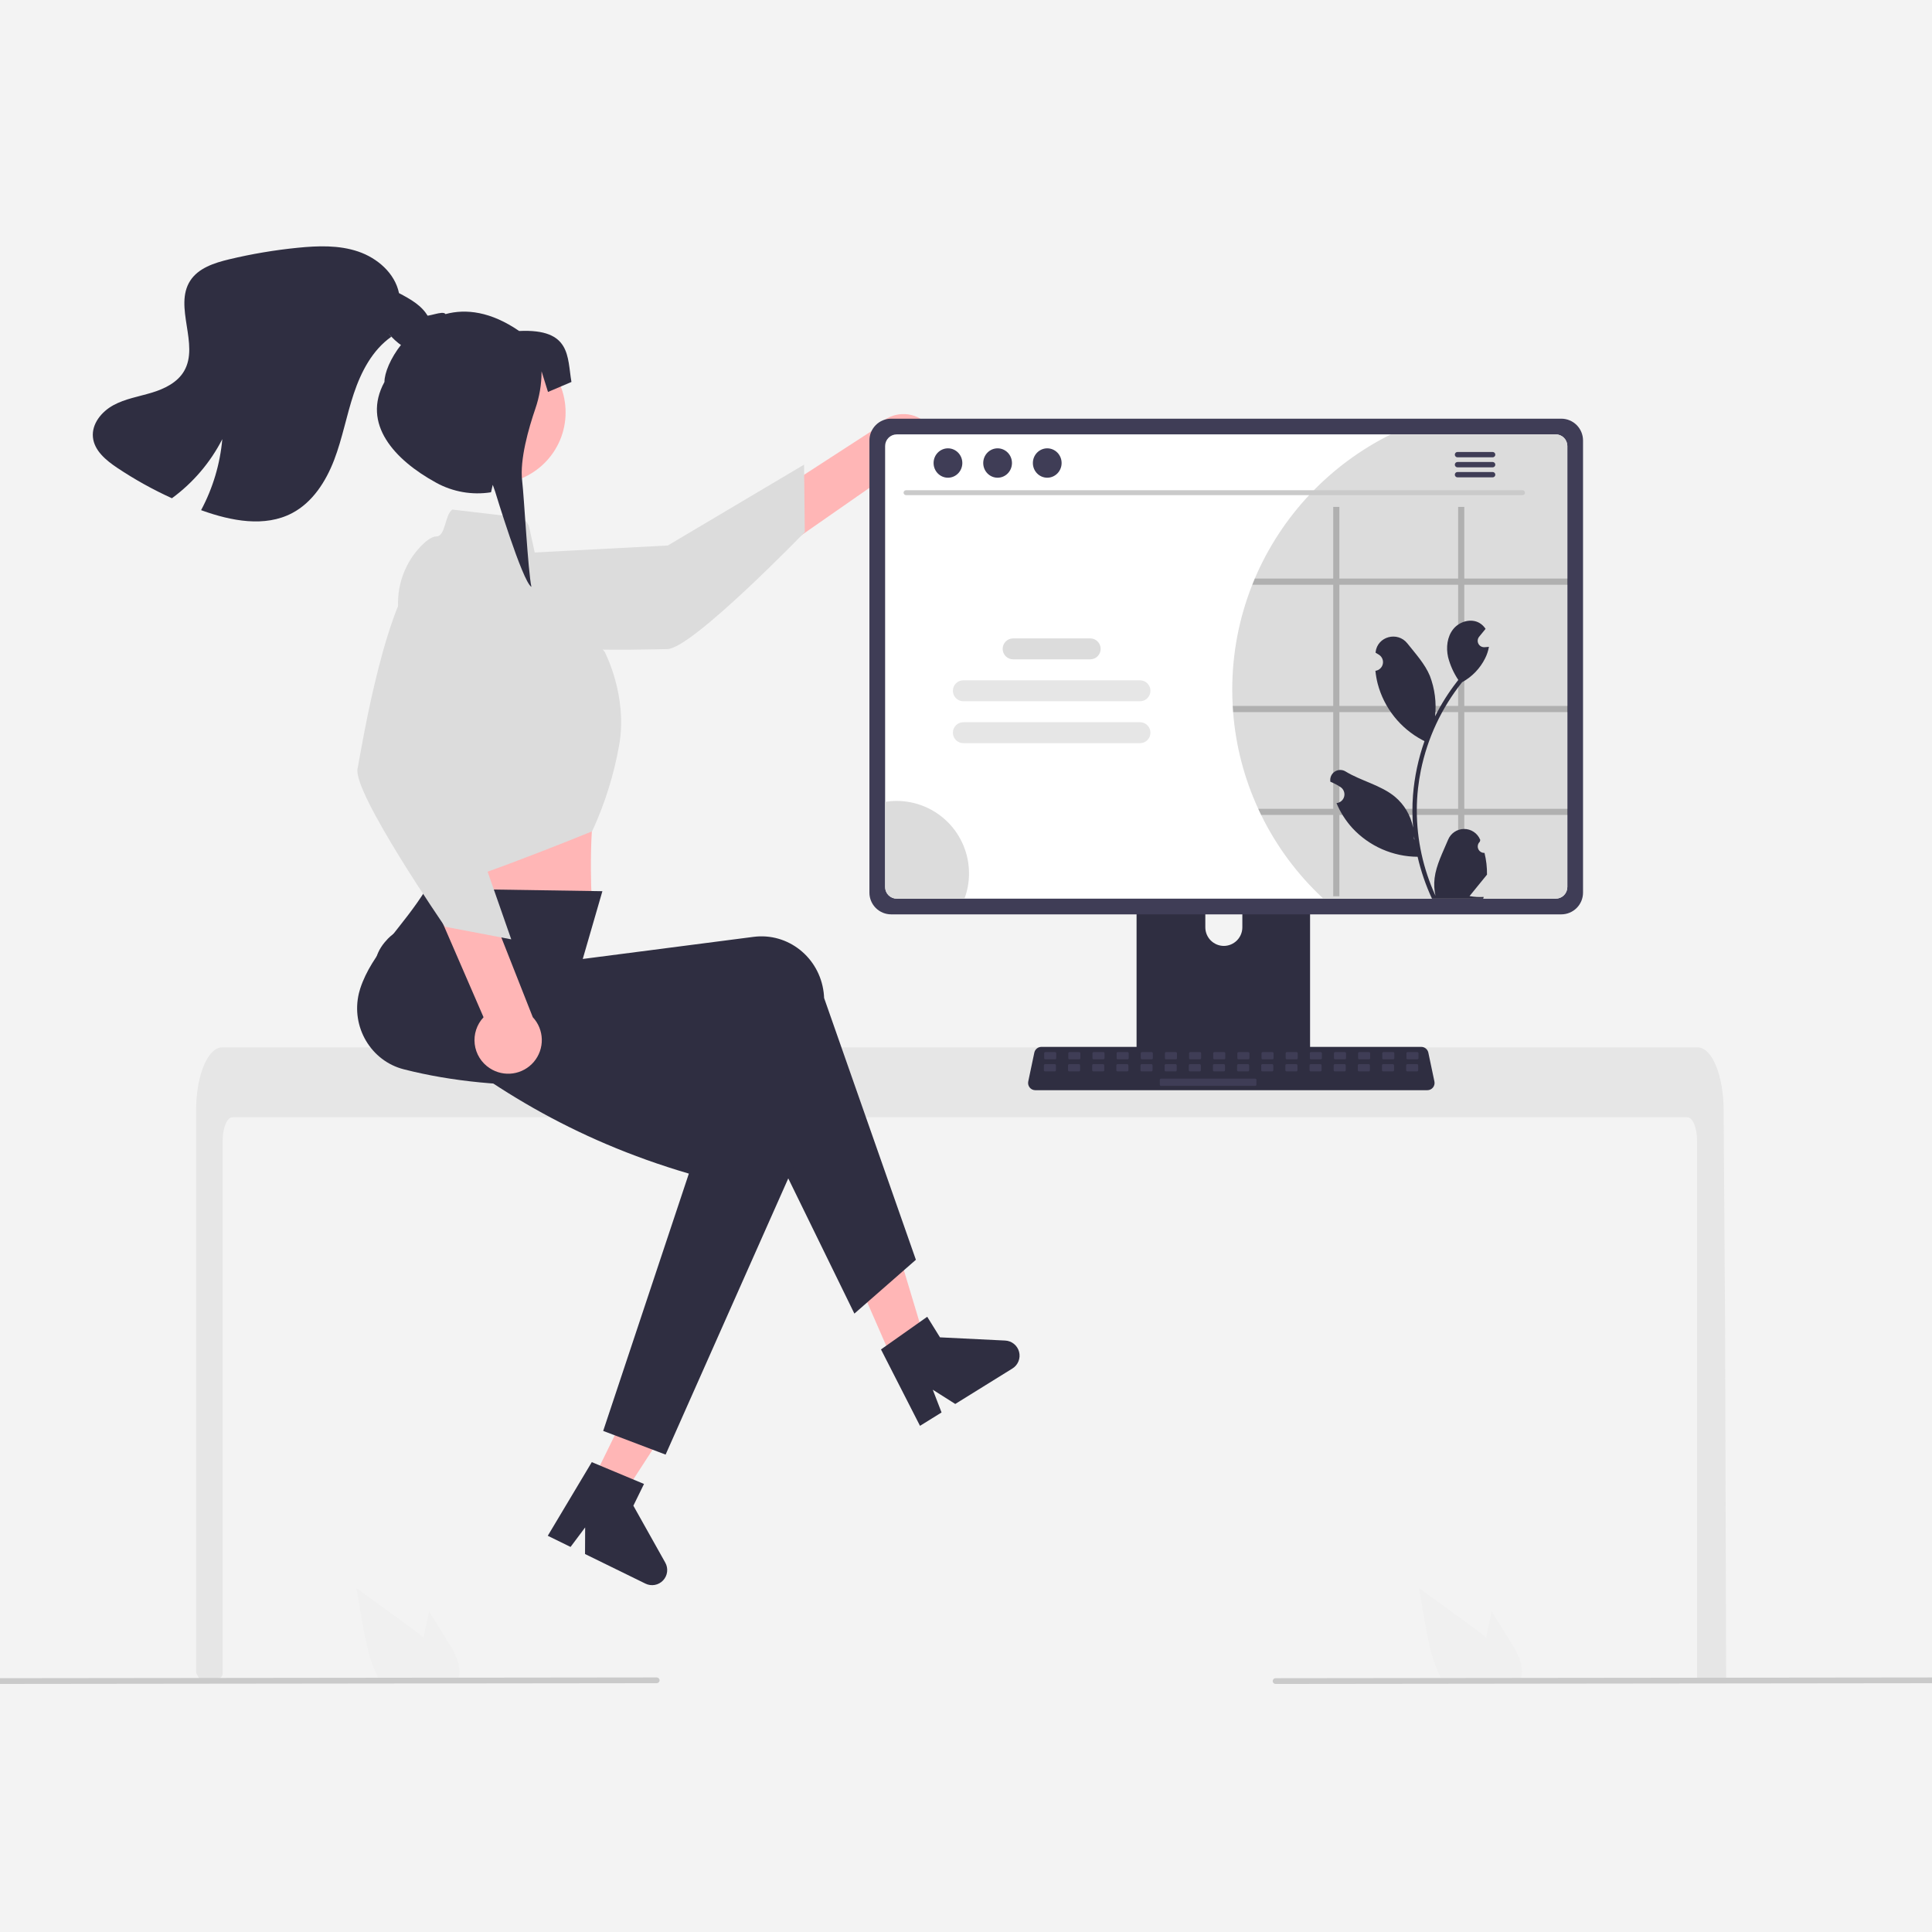
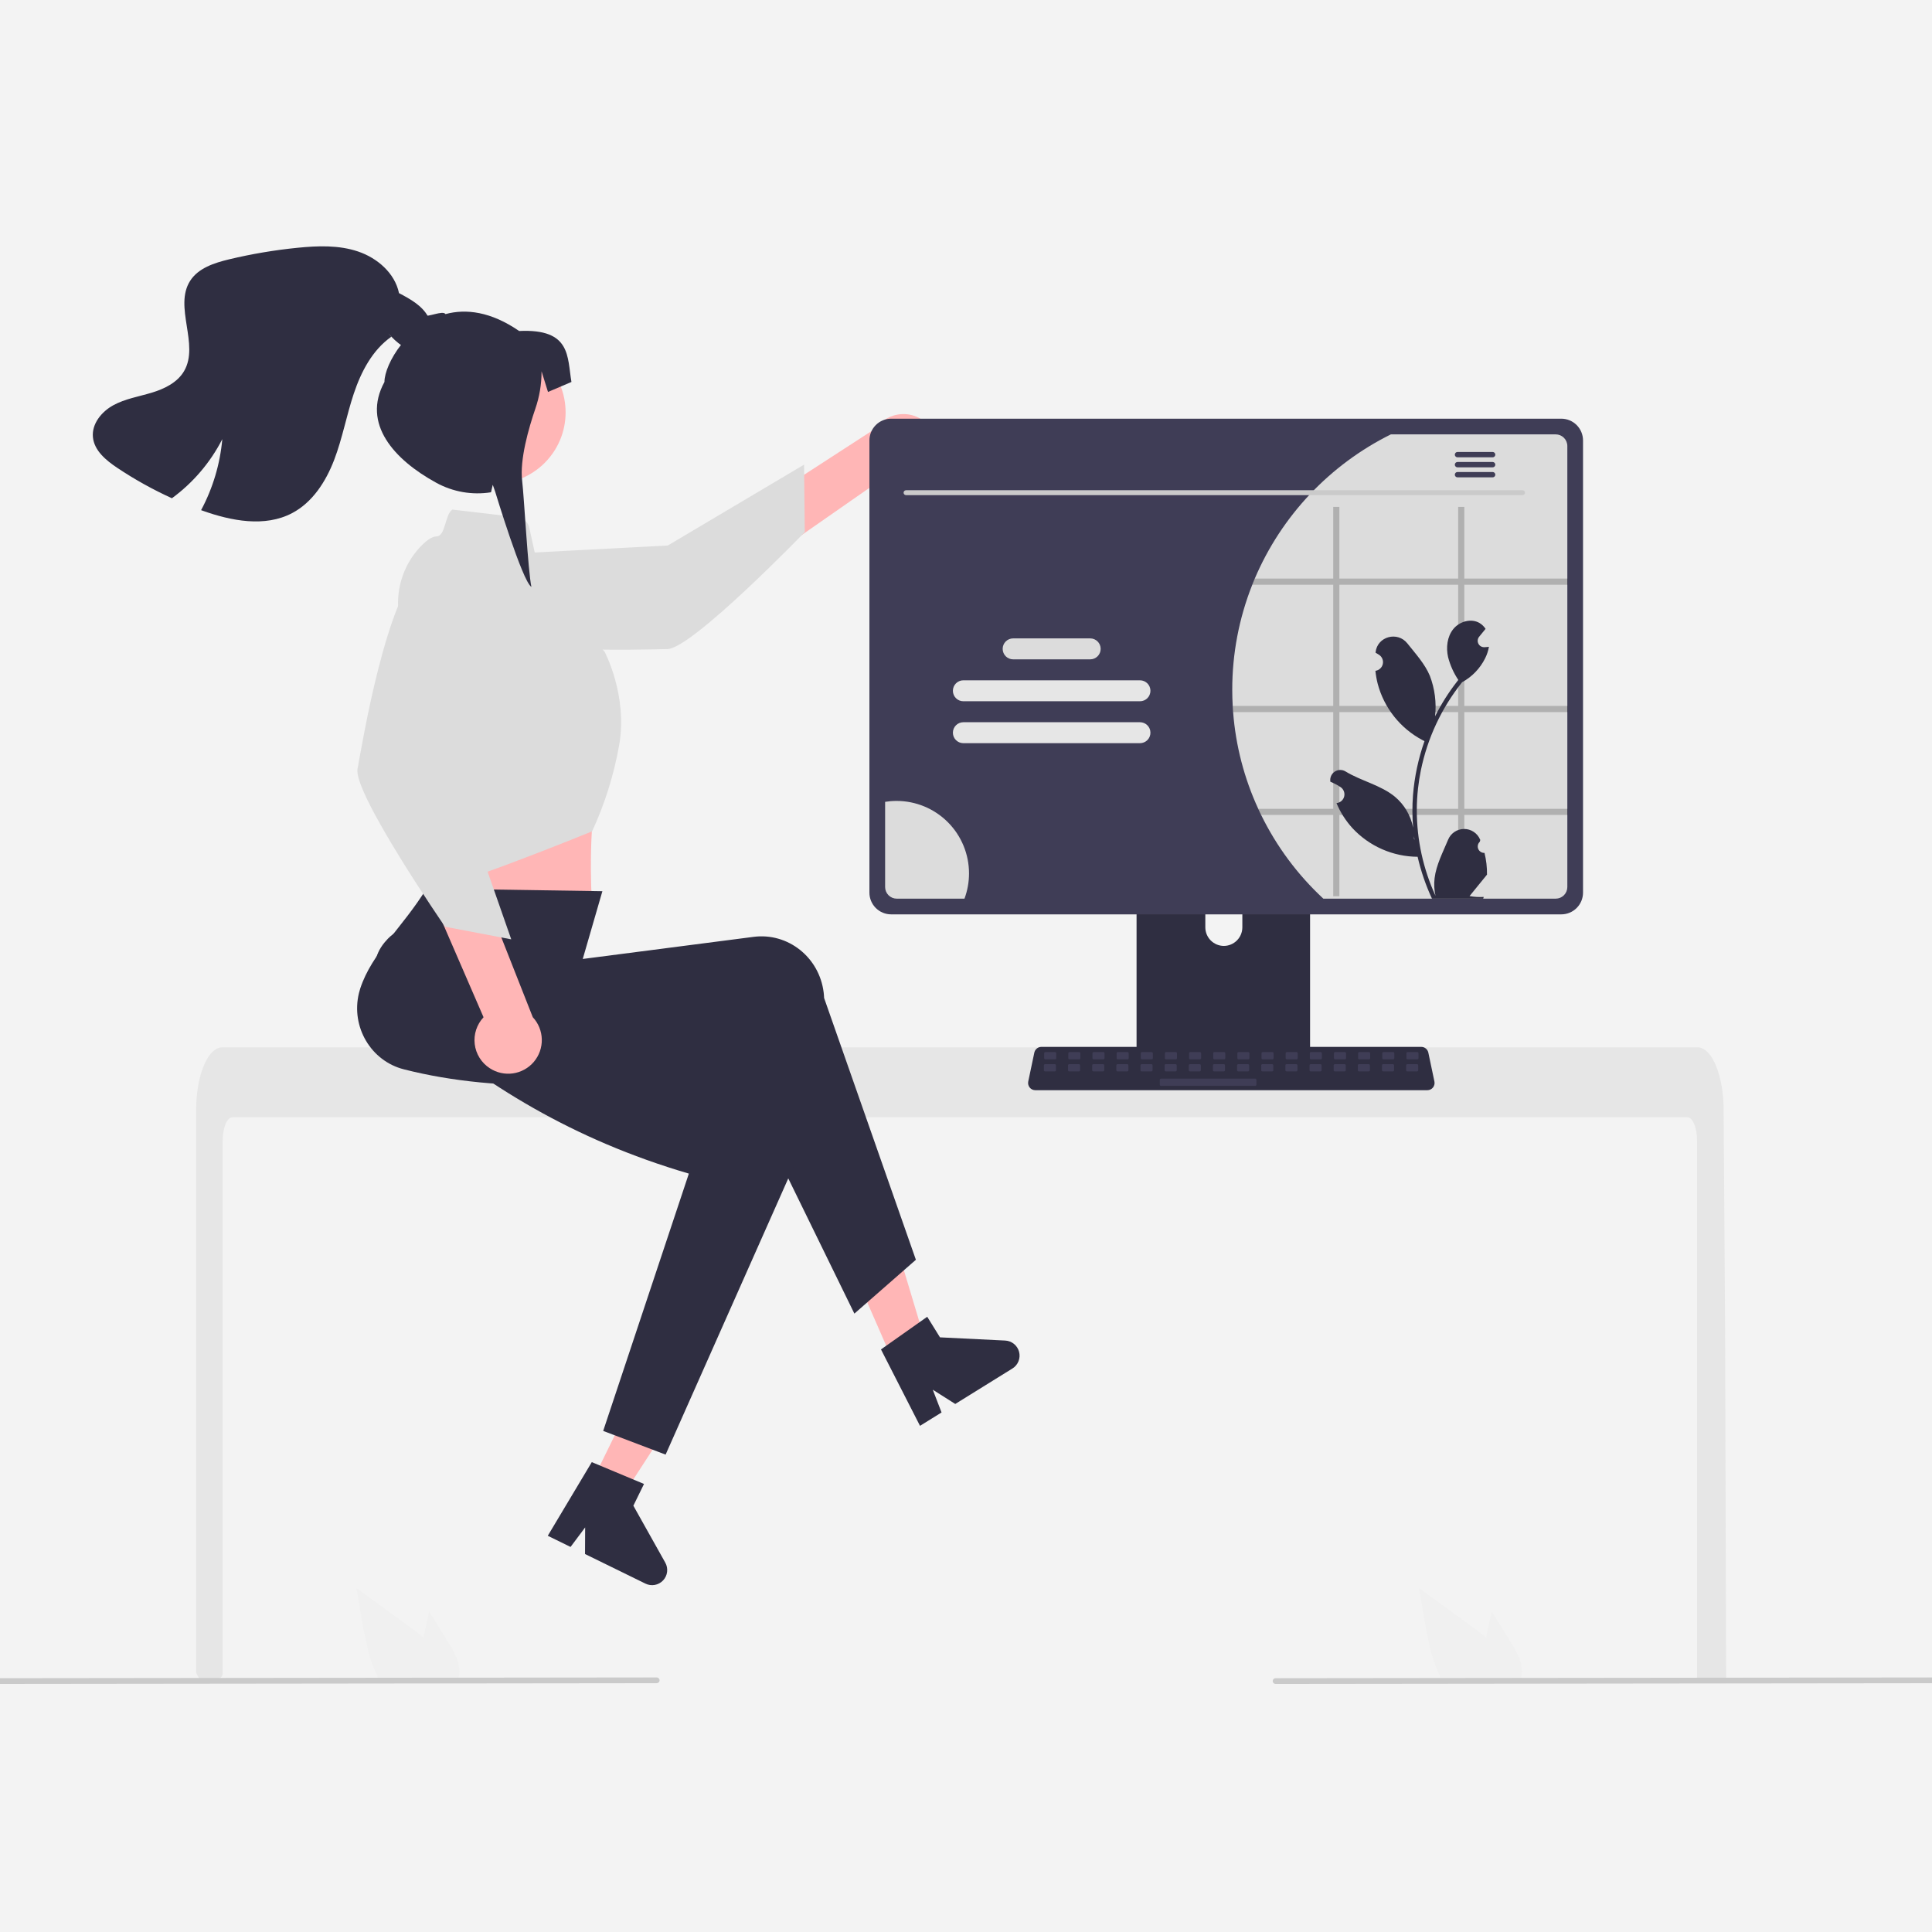
<svg xmlns="http://www.w3.org/2000/svg" width="800" height="800" viewBox="0 0 800 800" fill="none">
  <rect x="0" y="0" width="800" height="800" fill="#808080" stroke="none" />
  <g clip-path="url(#clip0_5_2)">
    <rect width="800" height="800" fill="#F3F3F3" />
    <path d="M373.966 573.236L386.764 567.509L370.735 514.214L351.845 522.666L373.966 573.236Z" fill="#FFB6B6" />
    <path d="M364.798 558.767L383.943 545.247L389.228 553.765L416.227 555.094C417.561 555.159 418.839 555.649 419.874 556.492C420.909 557.335 421.648 558.487 421.982 559.78C422.317 561.073 422.229 562.438 421.732 563.677C421.235 564.917 420.355 565.965 419.221 566.669L395.551 581.352L386.245 575.457L389.879 584.871L380.954 590.407L364.798 558.767Z" fill="#2F2E41" />
    <path d="M702.72 472.361C702.72 467.001 700.92 462.651 698.71 462.641H96.22C94 462.651 92.21 467.001 92.2 472.361V693.004C92.2 693.501 92.015 693.981 91.681 694.35C91.346 694.718 90.887 694.949 90.391 694.997C88.774 695.153 87.157 695.297 85.54 695.431C85.5 695.431 85.46 695.441 85.42 695.441C84.54 695.521 83.66 695.581 82.78 695.651H82.77C82.317 694.814 81.87 693.97 81.428 693.118C81.278 692.831 81.2 692.512 81.2 692.189V459.751C81.2 458.271 81.26 456.781 81.36 455.311C81.503 453.292 81.753 451.283 82.11 449.291C83.8 440.001 87.62 433.711 91.96 433.691H702.96C703.594 433.695 704.22 433.828 704.8 434.081C705.653 434.458 706.424 434.998 707.07 435.671C707.947 436.582 708.697 437.608 709.3 438.721C711.44 442.491 712.97 448.111 713.51 454.651C713.51 454.711 713.52 454.771 713.52 454.831C713.66 456.451 713.73 458.101 713.72 459.751L713.86 481.181L713.95 493.961L714.22 534.061L714.32 548.301L714.76 694.501C714.76 695.031 714.55 695.54 714.174 695.915C713.799 696.29 713.291 696.501 712.76 696.501H704.72C704.19 696.501 703.681 696.29 703.306 695.915C702.931 695.54 702.72 695.031 702.72 694.501V472.361Z" fill="#E6E6E6" />
    <path d="M539.004 333.415H474.085C473.167 333.416 472.286 333.783 471.638 334.433C470.989 335.083 470.625 335.964 470.626 336.883V439.436H542.472V336.883C542.472 336.427 542.383 335.976 542.208 335.555C542.034 335.134 541.779 334.752 541.457 334.43C541.135 334.108 540.752 333.853 540.332 333.678C539.911 333.504 539.46 333.415 539.004 333.415ZM506.763 391.685C504.733 391.675 502.788 390.865 501.353 389.429C499.917 387.993 499.107 386.049 499.097 384.019V372.19C499.099 370.159 499.908 368.211 501.346 366.775C502.783 365.339 504.731 364.533 506.763 364.533C508.795 364.533 510.743 365.339 512.181 366.775C513.618 368.211 514.427 370.159 514.429 372.19V384.019C514.419 386.049 513.609 387.993 512.173 389.429C510.738 390.865 508.793 391.675 506.763 391.685Z" fill="#2F2E41" />
    <path d="M470.404 436.156V446.05C470.405 446.563 470.609 447.054 470.971 447.417C471.334 447.779 471.825 447.983 472.338 447.984H540.76C541.273 447.982 541.763 447.777 542.125 447.415C542.487 447.053 542.692 446.562 542.695 446.05V436.156H470.404Z" fill="#3F3D56" />
    <path d="M386.994 190.599C386.247 192.48 385.096 194.174 383.623 195.563C382.151 196.951 380.391 197.999 378.469 198.634C376.547 199.269 374.51 199.474 372.5 199.236C370.49 198.998 368.557 198.322 366.836 197.256L275.198 261.095L272.668 235.655L362.77 177.279C364.752 174.507 367.683 172.559 371.005 171.804C374.328 171.048 377.813 171.538 380.798 173.179C383.784 174.821 386.064 177.501 387.206 180.712C388.348 183.923 388.273 187.44 386.994 190.599Z" fill="#FFB6B6" />
    <path d="M181.822 230.85C181.822 230.85 171.9 245.512 187.47 258.487C203.041 271.461 266.151 268.88 276.336 268.769C286.52 268.657 333.248 220.318 333.248 220.318L332.943 192.401L276.525 225.877L181.822 230.85Z" fill="#DCDCDC" />
    <path d="M176.204 328.193L177.204 347.193C177.204 347.193 174.253 364.023 176.68 367.655C179.089 371.269 245.249 376.645 245.249 376.645C245.249 376.645 243.174 348.309 246.916 327.812L176.204 328.193Z" fill="#FFB6B6" />
    <path d="M379.249 521.645L353.782 543.938L303.869 441.857C254.373 450.369 207.679 453.096 167.29 442.799C153.615 439.36 145.256 425.241 148.62 411.261C148.777 410.608 148.959 409.961 149.165 409.322C153.999 394.574 166.652 384.139 176.621 367.918L249.438 369.024L241.305 397.086L312.041 387.933C326.267 386.092 339.258 396.388 341.059 410.931C341.154 411.699 341.216 412.47 341.245 413.244L379.249 521.645Z" fill="#2F2E41" />
    <path d="M204.636 200.33C220.966 200.33 234.204 187.092 234.204 170.762C234.204 154.433 220.966 141.195 204.636 141.195C188.307 141.195 175.069 154.433 175.069 170.762C175.069 187.092 188.307 200.33 204.636 200.33Z" fill="#FFB6B6" />
    <path d="M187.302 211.004L214.413 214.194C215.556 214.328 216.629 214.816 217.482 215.589C218.335 216.362 218.926 217.382 219.171 218.507L223.483 238.236L250.359 269.886C250.359 269.886 260.011 287.982 256.391 308.491C254.213 320.841 250.446 332.856 245.182 344.239C245.182 344.239 179.086 371.27 176.673 367.651C174.26 364.032 173.477 347.593 173.477 347.593L164.974 252.991C164.487 248.006 165.109 242.976 166.796 238.26C168.483 233.544 171.192 229.26 174.729 225.715C176.875 223.605 178.992 222.128 180.716 222.128C184.609 221.997 184.109 213.235 187.302 211.004Z" fill="#DCDCDC" />
    <path d="M245.476 612.874L258.057 619.036L288.344 572.36L269.775 563.265L245.476 612.874Z" fill="#FFB6B6" />
    <path d="M275.613 602.325L249.767 592.512L285.241 485.966C237.047 471.836 200.694 449.076 168.954 422.061C158.187 412.957 150.111 401.266 159.282 390.192C159.711 389.674 160.158 389.173 160.625 388.69C171.454 377.572 198.936 379.711 215.025 369.53L251.006 407.946L248.752 418.237L316.302 441.135C329.887 445.74 337.024 460.702 332.244 474.554C331.991 475.285 331.708 476.005 331.394 476.713L275.613 602.325Z" fill="#2F2E41" />
    <path d="M245.047 605.437L266.671 614.475L262.262 623.477L275.479 647.058C276.131 648.223 276.395 649.565 276.231 650.89C276.067 652.215 275.483 653.453 274.565 654.423C273.648 655.393 272.444 656.044 271.13 656.282C269.817 656.519 268.461 656.33 267.262 655.743L242.249 643.489L242.299 632.473L236.254 640.552L226.823 635.932L245.047 605.437Z" fill="#2F2E41" />
    <path d="M202.76 442.301C201.064 441.196 199.631 439.733 198.562 438.014C197.493 436.296 196.814 434.364 196.572 432.354C196.331 430.345 196.532 428.307 197.164 426.384C197.795 424.461 198.84 422.7 200.226 421.224L155.797 318.76L181.235 321.317L220.613 421.195C222.937 423.686 224.266 426.944 224.349 430.351C224.432 433.758 223.262 437.076 221.061 439.678C218.861 442.279 215.782 443.984 212.409 444.467C209.036 444.951 205.603 444.18 202.76 442.301Z" fill="#FFB6B6" />
    <path d="M203.933 233.222C203.933 233.222 191.526 220.592 175.725 233.285C159.924 245.978 149.958 308.35 148.05 318.355C146.143 328.36 184.271 383.735 184.271 383.735L211.697 388.963L190.055 327.034L203.933 233.222Z" fill="#DCDCDC" />
    <path d="M646.505 173.369H369C366.616 173.373 364.33 174.321 362.644 176.007C360.959 177.693 360.01 179.979 360.006 182.363V369.624C360.008 372.009 360.956 374.295 362.643 375.981C364.329 377.668 366.615 378.616 369 378.618H646.505C648.889 378.616 651.176 377.668 652.862 375.981C654.548 374.295 655.497 372.009 655.499 369.624V182.363C655.495 179.979 654.546 177.693 652.86 176.007C651.174 174.321 648.889 173.373 646.505 173.369Z" fill="#3F3D56" />
-     <path d="M644.189 179.865H371.319C370.042 179.868 368.819 180.377 367.917 181.28C367.015 182.184 366.509 183.408 366.509 184.685V367.305C366.511 368.58 367.018 369.802 367.92 370.704C368.821 371.605 370.044 372.113 371.319 372.115H644.189C645.464 372.113 646.686 371.605 647.587 370.704C648.489 369.802 648.996 368.58 648.999 367.305V184.685C648.998 183.408 648.492 182.184 647.59 181.28C646.688 180.377 645.465 179.868 644.189 179.865Z" fill="white" />
    <path d="M591.038 451.427H428.695C428.251 451.427 427.812 451.328 427.411 451.137C427.01 450.946 426.656 450.668 426.376 450.323C426.096 449.977 425.897 449.574 425.793 449.142C425.688 448.71 425.681 448.261 425.773 447.826L428.292 435.862C428.435 435.193 428.803 434.592 429.335 434.161C429.866 433.73 430.529 433.493 431.214 433.491H588.52C589.204 433.493 589.867 433.73 590.399 434.161C590.93 434.592 591.298 435.193 591.442 435.862L593.961 447.826C594.052 448.261 594.045 448.71 593.941 449.142C593.837 449.574 593.637 449.977 593.357 450.323C593.077 450.668 592.724 450.946 592.323 451.137C591.921 451.328 591.483 451.427 591.038 451.427Z" fill="#2F2E41" />
    <path d="M436.879 435.645H432.855C432.585 435.645 432.367 435.864 432.367 436.133V438.157C432.367 438.426 432.585 438.645 432.855 438.645H436.879C437.148 438.645 437.367 438.426 437.367 438.157V436.133C437.367 435.864 437.148 435.645 436.879 435.645Z" fill="#3F3D56" />
    <path d="M446.879 435.645H442.855C442.585 435.645 442.367 435.864 442.367 436.133V438.157C442.367 438.426 442.585 438.645 442.855 438.645H446.879C447.148 438.645 447.367 438.426 447.367 438.157V436.133C447.367 435.864 447.148 435.645 446.879 435.645Z" fill="#3F3D56" />
    <path d="M456.879 435.645H452.855C452.585 435.645 452.367 435.864 452.367 436.133V438.157C452.367 438.426 452.585 438.645 452.855 438.645H456.879C457.148 438.645 457.367 438.426 457.367 438.157V436.133C457.367 435.864 457.148 435.645 456.879 435.645Z" fill="#3F3D56" />
    <path d="M466.879 435.645H462.855C462.585 435.645 462.367 435.864 462.367 436.133V438.157C462.367 438.426 462.585 438.645 462.855 438.645H466.879C467.148 438.645 467.367 438.426 467.367 438.157V436.133C467.367 435.864 467.148 435.645 466.879 435.645Z" fill="#3F3D56" />
    <path d="M476.879 435.645H472.855C472.585 435.645 472.367 435.864 472.367 436.133V438.157C472.367 438.426 472.585 438.645 472.855 438.645H476.879C477.148 438.645 477.367 438.426 477.367 438.157V436.133C477.367 435.864 477.148 435.645 476.879 435.645Z" fill="#3F3D56" />
    <path d="M486.879 435.645H482.855C482.585 435.645 482.367 435.864 482.367 436.133V438.157C482.367 438.426 482.585 438.645 482.855 438.645H486.879C487.148 438.645 487.367 438.426 487.367 438.157V436.133C487.367 435.864 487.148 435.645 486.879 435.645Z" fill="#3F3D56" />
    <path d="M496.879 435.645H492.855C492.585 435.645 492.367 435.864 492.367 436.133V438.157C492.367 438.426 492.585 438.645 492.855 438.645H496.879C497.148 438.645 497.367 438.426 497.367 438.157V436.133C497.367 435.864 497.148 435.645 496.879 435.645Z" fill="#3F3D56" />
    <path d="M506.879 435.645H502.855C502.585 435.645 502.367 435.864 502.367 436.133V438.157C502.367 438.426 502.585 438.645 502.855 438.645H506.879C507.148 438.645 507.367 438.426 507.367 438.157V436.133C507.367 435.864 507.148 435.645 506.879 435.645Z" fill="#3F3D56" />
    <path d="M516.878 435.645H512.855C512.585 435.645 512.367 435.864 512.367 436.133V438.157C512.367 438.426 512.585 438.645 512.855 438.645H516.878C517.148 438.645 517.367 438.426 517.367 438.157V436.133C517.367 435.864 517.148 435.645 516.878 435.645Z" fill="#3F3D56" />
    <path d="M526.878 435.645H522.855C522.585 435.645 522.367 435.864 522.367 436.133V438.157C522.367 438.426 522.585 438.645 522.855 438.645H526.878C527.148 438.645 527.367 438.426 527.367 438.157V436.133C527.367 435.864 527.148 435.645 526.878 435.645Z" fill="#3F3D56" />
    <path d="M536.878 435.645H532.855C532.585 435.645 532.367 435.864 532.367 436.133V438.157C532.367 438.426 532.585 438.645 532.855 438.645H536.878C537.148 438.645 537.367 438.426 537.367 438.157V436.133C537.367 435.864 537.148 435.645 536.878 435.645Z" fill="#3F3D56" />
    <path d="M546.878 435.645H542.855C542.585 435.645 542.367 435.864 542.367 436.133V438.157C542.367 438.426 542.585 438.645 542.855 438.645H546.878C547.148 438.645 547.367 438.426 547.367 438.157V436.133C547.367 435.864 547.148 435.645 546.878 435.645Z" fill="#3F3D56" />
    <path d="M556.878 435.645H552.855C552.585 435.645 552.367 435.864 552.367 436.133V438.157C552.367 438.426 552.585 438.645 552.855 438.645H556.878C557.148 438.645 557.367 438.426 557.367 438.157V436.133C557.367 435.864 557.148 435.645 556.878 435.645Z" fill="#3F3D56" />
    <path d="M566.878 435.645H562.855C562.585 435.645 562.367 435.864 562.367 436.133V438.157C562.367 438.426 562.585 438.645 562.855 438.645H566.878C567.148 438.645 567.367 438.426 567.367 438.157V436.133C567.367 435.864 567.148 435.645 566.878 435.645Z" fill="#3F3D56" />
    <path d="M576.878 435.645H572.855C572.585 435.645 572.367 435.864 572.367 436.133V438.157C572.367 438.426 572.585 438.645 572.855 438.645H576.878C577.148 438.645 577.367 438.426 577.367 438.157V436.133C577.367 435.864 577.148 435.645 576.878 435.645Z" fill="#3F3D56" />
    <path d="M586.878 435.645H582.855C582.585 435.645 582.367 435.864 582.367 436.133V438.157C582.367 438.426 582.585 438.645 582.855 438.645H586.878C587.148 438.645 587.367 438.426 587.367 438.157V436.133C587.367 435.864 587.148 435.645 586.878 435.645Z" fill="#3F3D56" />
    <path d="M436.76 440.645H432.737C432.467 440.645 432.249 440.864 432.249 441.133V443.157C432.249 443.426 432.467 443.645 432.737 443.645H436.76C437.03 443.645 437.249 443.426 437.249 443.157V441.133C437.249 440.864 437.03 440.645 436.76 440.645Z" fill="#3F3D56" />
    <path d="M446.76 440.645H442.737C442.467 440.645 442.249 440.864 442.249 441.133V443.157C442.249 443.426 442.467 443.645 442.737 443.645H446.76C447.03 443.645 447.249 443.426 447.249 443.157V441.133C447.249 440.864 447.03 440.645 446.76 440.645Z" fill="#3F3D56" />
    <path d="M456.76 440.645H452.737C452.467 440.645 452.249 440.864 452.249 441.133V443.157C452.249 443.426 452.467 443.645 452.737 443.645H456.76C457.03 443.645 457.249 443.426 457.249 443.157V441.133C457.249 440.864 457.03 440.645 456.76 440.645Z" fill="#3F3D56" />
    <path d="M466.76 440.645H462.737C462.467 440.645 462.249 440.864 462.249 441.133V443.157C462.249 443.426 462.467 443.645 462.737 443.645H466.76C467.03 443.645 467.249 443.426 467.249 443.157V441.133C467.249 440.864 467.03 440.645 466.76 440.645Z" fill="#3F3D56" />
    <path d="M476.76 440.645H472.737C472.467 440.645 472.249 440.864 472.249 441.133V443.157C472.249 443.426 472.467 443.645 472.737 443.645H476.76C477.03 443.645 477.249 443.426 477.249 443.157V441.133C477.249 440.864 477.03 440.645 476.76 440.645Z" fill="#3F3D56" />
    <path d="M486.76 440.645H482.737C482.467 440.645 482.249 440.864 482.249 441.133V443.157C482.249 443.426 482.467 443.645 482.737 443.645H486.76C487.03 443.645 487.249 443.426 487.249 443.157V441.133C487.249 440.864 487.03 440.645 486.76 440.645Z" fill="#3F3D56" />
    <path d="M496.76 440.645H492.737C492.467 440.645 492.249 440.864 492.249 441.133V443.157C492.249 443.426 492.467 443.645 492.737 443.645H496.76C497.03 443.645 497.249 443.426 497.249 443.157V441.133C497.249 440.864 497.03 440.645 496.76 440.645Z" fill="#3F3D56" />
    <path d="M506.76 440.645H502.737C502.467 440.645 502.249 440.864 502.249 441.133V443.157C502.249 443.426 502.467 443.645 502.737 443.645H506.76C507.03 443.645 507.249 443.426 507.249 443.157V441.133C507.249 440.864 507.03 440.645 506.76 440.645Z" fill="#3F3D56" />
    <path d="M516.76 440.645H512.737C512.467 440.645 512.249 440.864 512.249 441.133V443.157C512.249 443.426 512.467 443.645 512.737 443.645H516.76C517.03 443.645 517.249 443.426 517.249 443.157V441.133C517.249 440.864 517.03 440.645 516.76 440.645Z" fill="#3F3D56" />
    <path d="M526.76 440.645H522.737C522.467 440.645 522.249 440.864 522.249 441.133V443.157C522.249 443.426 522.467 443.645 522.737 443.645H526.76C527.03 443.645 527.249 443.426 527.249 443.157V441.133C527.249 440.864 527.03 440.645 526.76 440.645Z" fill="#3F3D56" />
    <path d="M536.76 440.645H532.737C532.467 440.645 532.249 440.864 532.249 441.133V443.157C532.249 443.426 532.467 443.645 532.737 443.645H536.76C537.03 443.645 537.249 443.426 537.249 443.157V441.133C537.249 440.864 537.03 440.645 536.76 440.645Z" fill="#3F3D56" />
    <path d="M546.76 440.645H542.737C542.467 440.645 542.249 440.864 542.249 441.133V443.157C542.249 443.426 542.467 443.645 542.737 443.645H546.76C547.03 443.645 547.249 443.426 547.249 443.157V441.133C547.249 440.864 547.03 440.645 546.76 440.645Z" fill="#3F3D56" />
    <path d="M556.76 440.645H552.737C552.467 440.645 552.249 440.864 552.249 441.133V443.157C552.249 443.426 552.467 443.645 552.737 443.645H556.76C557.03 443.645 557.249 443.426 557.249 443.157V441.133C557.249 440.864 557.03 440.645 556.76 440.645Z" fill="#3F3D56" />
    <path d="M566.76 440.645H562.737C562.467 440.645 562.249 440.864 562.249 441.133V443.157C562.249 443.426 562.467 443.645 562.737 443.645H566.76C567.03 443.645 567.249 443.426 567.249 443.157V441.133C567.249 440.864 567.03 440.645 566.76 440.645Z" fill="#3F3D56" />
    <path d="M576.76 440.645H572.737C572.467 440.645 572.249 440.864 572.249 441.133V443.157C572.249 443.426 572.467 443.645 572.737 443.645H576.76C577.03 443.645 577.249 443.426 577.249 443.157V441.133C577.249 440.864 577.03 440.645 576.76 440.645Z" fill="#3F3D56" />
    <path d="M586.76 440.645H582.737C582.467 440.645 582.249 440.864 582.249 441.133V443.157C582.249 443.426 582.467 443.645 582.737 443.645H586.76C587.03 443.645 587.249 443.426 587.249 443.157V441.133C587.249 440.864 587.03 440.645 586.76 440.645Z" fill="#3F3D56" />
    <path d="M519.76 446.645H480.737C480.467 446.645 480.249 446.864 480.249 447.133V449.157C480.249 449.426 480.467 449.645 480.737 449.645H519.76C520.03 449.645 520.249 449.426 520.249 449.157V447.133C520.249 446.864 520.03 446.645 519.76 446.645Z" fill="#3F3D56" />
    <path d="M625.396 679.663L617.686 667.273L616.146 674.353C615.876 675.593 615.606 676.853 615.356 678.103C613.166 676.233 610.836 674.503 608.556 672.843C601.556 667.763 594.559 662.676 587.566 657.583L589.756 670.283C591.106 678.103 592.516 686.083 595.856 693.233C596.226 694.043 596.626 694.843 597.056 695.623H629.596C629.858 694.898 630.039 694.147 630.136 693.383C630.144 693.333 630.147 693.283 630.146 693.233C630.656 688.383 627.976 683.813 625.396 679.663Z" fill="#F0F0F0" />
    <path d="M185.396 679.663L177.686 667.273L176.146 674.353C175.876 675.593 175.606 676.853 175.356 678.103C173.166 676.233 170.836 674.503 168.556 672.843C161.556 667.763 154.559 662.676 147.566 657.583L149.756 670.283C151.106 678.103 152.516 686.083 155.856 693.233C156.226 694.043 156.626 694.843 157.056 695.623H189.596C189.858 694.898 190.039 694.147 190.136 693.383C190.144 693.333 190.148 693.283 190.146 693.233C190.656 688.383 187.976 683.813 185.396 679.663Z" fill="#F0F0F0" />
    <path d="M803.937 696.978L528.187 697.285C527.872 697.284 527.57 697.158 527.348 696.935C527.125 696.712 527 696.41 527 696.094C527 695.779 527.125 695.477 527.348 695.254C527.57 695.03 527.872 694.905 528.187 694.904L803.937 694.596C804.252 694.597 804.554 694.723 804.777 694.946C805 695.169 805.125 695.472 805.125 695.787C805.125 696.102 805 696.405 804.777 696.628C804.554 696.851 804.252 696.977 803.937 696.978Z" fill="#CACACA" />
    <path d="M271.937 696.978L-3.813 697.285C-4.128 697.284 -4.43 697.158 -4.652 696.935C-4.875 696.712 -5 696.41 -5 696.094C-5 695.779 -4.875 695.477 -4.652 695.254C-4.43 695.03 -4.128 694.905 -3.813 694.904L271.937 694.596C272.252 694.597 272.554 694.723 272.777 694.946C273 695.169 273.124 695.472 273.124 695.787C273.124 696.102 273 696.405 272.777 696.628C272.554 696.851 272.252 696.977 271.937 696.978Z" fill="#CACACA" />
    <path d="M173.368 144.405C168.598 145.825 164.148 141.835 160.828 138.055L162.009 139.455C154.199 144.955 149.529 153.915 146.499 162.985C143.469 172.045 141.779 181.535 138.359 190.465C134.939 199.385 129.419 208.015 120.969 212.465C109.649 218.425 95.778 215.715 83.739 211.415C83.579 211.355 83.428 211.305 83.269 211.245C88.145 202.136 91.131 192.136 92.049 181.845C87.096 191.515 79.953 199.894 71.189 206.315C63.321 202.739 55.757 198.532 48.569 193.735C43.919 190.625 39.019 186.605 38.478 181.035C37.928 175.505 42.059 170.455 46.928 167.795C51.798 165.135 57.398 164.235 62.718 162.635C68.028 161.045 73.448 158.435 76.239 153.635C82.668 142.595 71.849 127.025 78.749 116.265C82.148 110.975 88.749 108.855 94.868 107.385C104.21 105.151 113.691 103.55 123.249 102.595C131.639 101.755 140.309 101.445 148.289 104.145C156.269 106.845 163.509 113.115 165.219 121.375C169.879 123.825 174.809 126.535 177.309 131.185C179.809 135.825 178.418 142.905 173.368 144.405Z" fill="#2F2E41" />
    <path d="M166.248 142.545C161.68 148.267 159.194 154.455 159.194 158.16C149.705 175.502 163.274 190.399 180.617 199.887C187.534 203.691 195.521 205.084 203.317 203.844L204.043 200.747L205.026 203.537C205.026 203.537 216.317 240.83 220.041 243.018C218.628 236.381 217.009 205.651 216.222 199.174C215.133 190.358 218.93 177.234 221.669 169.252C223.367 164.333 224.239 159.167 224.248 153.963V153.736L226.915 162.302L236.625 158.16C234.819 147.799 236.625 136.037 214.969 137.057C203.256 129.002 192.942 127.775 184.469 130.06C183.376 128.369 177.07 131.535 175.249 130.645" fill="#2F2E41" />
    <path d="M648.999 184.685V367.305C648.996 368.58 648.489 369.802 647.587 370.704C646.686 371.605 645.464 372.113 644.189 372.115H547.969C537.324 362.243 528.592 350.494 522.209 337.455C521.789 336.615 521.389 335.765 521.009 334.905C515.193 322.285 511.671 308.73 510.609 294.875C510.539 294.025 510.479 293.175 510.439 292.315C510.309 290.115 510.249 287.885 510.249 285.645C510.23 270.747 513.043 255.982 518.539 242.135C518.869 241.275 519.219 240.425 519.579 239.575C530.639 213.588 550.625 192.41 575.929 179.865H644.189C645.465 179.868 646.689 180.377 647.59 181.28C648.492 182.184 648.999 183.408 648.999 184.685Z" fill="#DCDCDC" />
    <path d="M630.472 205.026H375.149C374.883 205.02 374.631 204.911 374.445 204.721C374.259 204.531 374.155 204.276 374.155 204.011C374.155 203.745 374.259 203.49 374.445 203.301C374.631 203.111 374.883 203.001 375.149 202.995H630.472C630.737 203.001 630.99 203.111 631.176 203.301C631.361 203.49 631.465 203.745 631.465 204.011C631.465 204.276 631.361 204.531 631.176 204.721C630.99 204.911 630.737 205.02 630.472 205.026Z" fill="#CACACA" />
    <path d="M392.529 197.811C395.815 197.811 398.479 195.088 398.479 191.728C398.479 188.368 395.815 185.645 392.529 185.645C389.242 185.645 386.578 188.368 386.578 191.728C386.578 195.088 389.242 197.811 392.529 197.811Z" fill="#3F3D56" />
    <path d="M413.085 197.811C416.371 197.811 419.035 195.088 419.035 191.728C419.035 188.368 416.371 185.645 413.085 185.645C409.798 185.645 407.134 188.368 407.134 191.728C407.134 195.088 409.798 197.811 413.085 197.811Z" fill="#3F3D56" />
    <path d="M433.641 197.811C436.927 197.811 439.591 195.088 439.591 191.728C439.591 188.368 436.927 185.645 433.641 185.645C430.355 185.645 427.69 188.368 427.69 191.728C427.69 195.088 430.355 197.811 433.641 197.811Z" fill="#3F3D56" />
    <path d="M618.095 187.153H603.493C603.204 187.159 602.928 187.278 602.726 187.484C602.523 187.691 602.409 187.969 602.409 188.258C602.409 188.548 602.523 188.826 602.726 189.033C602.928 189.239 603.204 189.358 603.493 189.364H618.095C618.385 189.358 618.661 189.239 618.863 189.033C619.066 188.826 619.179 188.548 619.179 188.258C619.179 187.969 619.066 187.691 618.863 187.484C618.661 187.278 618.385 187.159 618.095 187.153Z" fill="#3F3D56" />
    <path d="M618.095 191.303H603.493C603.204 191.309 602.928 191.428 602.726 191.634C602.523 191.841 602.409 192.119 602.409 192.409C602.409 192.698 602.523 192.976 602.726 193.183C602.928 193.39 603.204 193.509 603.493 193.514H618.095C618.385 193.509 618.661 193.39 618.863 193.183C619.066 192.976 619.179 192.698 619.179 192.409C619.179 192.119 619.066 191.841 618.863 191.634C618.661 191.428 618.385 191.309 618.095 191.303Z" fill="#3F3D56" />
    <path d="M618.095 195.448H603.493C603.204 195.453 602.928 195.572 602.726 195.779C602.523 195.986 602.409 196.264 602.409 196.553C602.409 196.843 602.523 197.121 602.726 197.328C602.928 197.534 603.204 197.653 603.493 197.659H618.095C618.385 197.653 618.661 197.534 618.863 197.328C619.066 197.121 619.179 196.843 619.179 196.553C619.179 196.264 619.066 195.986 618.863 195.779C618.661 195.572 618.385 195.453 618.095 195.448Z" fill="#3F3D56" />
-     <path d="M451.425 264.344H419.521C417.125 264.344 415.182 266.286 415.182 268.683V268.683C415.182 271.079 417.125 273.022 419.521 273.022H451.425C453.821 273.022 455.764 271.079 455.764 268.683C455.764 266.286 453.821 264.344 451.425 264.344Z" fill="#DCDCDC" />
+     <path d="M451.425 264.344H419.521C417.125 264.344 415.182 266.286 415.182 268.683C415.182 271.079 417.125 273.022 419.521 273.022H451.425C453.821 273.022 455.764 271.079 455.764 268.683C455.764 266.286 453.821 264.344 451.425 264.344Z" fill="#DCDCDC" />
    <path d="M472.035 281.7H398.911C396.514 281.7 394.572 283.642 394.572 286.039C394.572 288.435 396.514 290.378 398.911 290.378H472.035C474.431 290.378 476.374 288.435 476.374 286.039C476.374 283.642 474.431 281.7 472.035 281.7Z" fill="#E6E6E6" />
    <path d="M472.035 299.056H398.911C396.514 299.056 394.572 300.998 394.572 303.395V303.395C394.572 305.791 396.514 307.734 398.911 307.734H472.035C474.431 307.734 476.374 305.791 476.374 303.395C476.374 300.998 474.431 299.056 472.035 299.056Z" fill="#E6E6E6" />
    <path d="M401.249 361.645C401.255 365.219 400.618 368.766 399.369 372.115H371.319C370.044 372.113 368.821 371.605 367.92 370.704C367.018 369.802 366.511 368.58 366.509 367.305V332.025C368.076 331.772 369.661 331.644 371.249 331.645C375.188 331.645 379.089 332.421 382.729 333.928C386.369 335.436 389.676 337.645 392.462 340.431C395.248 343.217 397.458 346.524 398.965 350.164C400.473 353.804 401.249 357.705 401.249 361.645Z" fill="#DCDCDC" />
    <path opacity="0.2" d="M649.249 242.135V239.575H606.339V209.905H603.788V239.575H554.608V209.905H552.058V239.575H519.578C519.218 240.425 518.868 241.275 518.538 242.135H552.058V292.315H510.438C510.478 293.175 510.538 294.025 510.608 294.875H552.058V334.905H521.008C521.388 335.765 521.788 336.615 522.208 337.455H552.058V371.105H554.608V337.455H603.788V371.105H606.339V337.455H649.249V334.905H606.339V294.875H649.249V292.315H606.339V242.135H649.249ZM603.789 334.905H554.609V294.875H603.789V334.905ZM603.789 292.315H554.609V242.135H603.789V292.315Z" fill="black" />
    <path d="M614.699 353.169C614.152 353.194 613.61 353.05 613.147 352.757C612.684 352.464 612.323 352.036 612.111 351.53C611.9 351.025 611.849 350.467 611.966 349.931C612.082 349.396 612.36 348.909 612.763 348.537L612.946 347.809C612.922 347.751 612.897 347.693 612.873 347.634C612.322 346.332 611.398 345.222 610.217 344.443C609.037 343.664 607.652 343.251 606.238 343.256C604.824 343.261 603.442 343.684 602.268 344.472C601.093 345.26 600.177 346.377 599.636 347.684C597.471 352.898 594.714 358.121 594.035 363.635C593.737 366.072 593.863 368.542 594.408 370.936C589.323 359.844 586.682 347.787 586.666 335.585C586.664 332.523 586.835 329.463 587.175 326.42C587.457 323.925 587.847 321.449 588.346 318.989C591.072 305.646 596.924 293.14 605.421 282.497C609.534 280.253 612.86 276.803 614.951 272.61C615.709 271.103 616.244 269.494 616.541 267.834C616.077 267.894 615.605 267.932 615.141 267.963C614.997 267.97 614.845 267.978 614.7 267.986L614.646 267.988C614.136 268.011 613.63 267.886 613.189 267.628C612.749 267.37 612.392 266.991 612.163 266.535C611.933 266.079 611.84 265.567 611.895 265.059C611.949 264.552 612.149 264.071 612.471 263.675C612.671 263.428 612.872 263.182 613.072 262.936C613.377 262.555 613.689 262.183 613.993 261.802C614.028 261.766 614.061 261.728 614.092 261.688C614.442 261.255 614.791 260.829 615.141 260.395C614.503 259.404 613.644 258.574 612.631 257.969C609.125 255.915 604.288 257.338 601.755 260.509C599.215 263.681 598.736 268.13 599.618 272.093C600.486 275.464 601.921 278.664 603.862 281.554C603.672 281.798 603.474 282.033 603.284 282.277C599.808 286.746 596.779 291.546 594.239 296.606C594.857 290.937 594.12 285.202 592.088 279.873C590.03 274.907 586.171 270.725 582.773 266.432C578.692 261.275 570.323 263.525 569.604 270.062C569.597 270.126 569.59 270.189 569.583 270.252C570.088 270.537 570.582 270.839 571.065 271.159C571.673 271.564 572.143 272.144 572.415 272.822C572.687 273.5 572.748 274.244 572.59 274.957C572.433 275.67 572.063 276.318 571.53 276.818C570.997 277.317 570.326 277.644 569.604 277.755L569.53 277.767C569.71 279.586 570.028 281.388 570.481 283.159C571.794 288.102 574.114 292.721 577.295 296.726C580.477 300.731 584.451 304.036 588.97 306.432C589.267 306.584 589.556 306.737 589.852 306.881C587.301 314.112 585.7 321.644 585.091 329.287C584.746 333.797 584.767 338.327 585.152 342.833L585.129 342.673C584.156 337.663 581.483 333.141 577.562 329.873C571.738 325.089 563.51 323.327 557.227 319.482C556.559 319.053 555.783 318.825 554.99 318.823C554.196 318.821 553.419 319.046 552.749 319.471C552.079 319.897 551.545 320.505 551.209 321.224C550.874 321.943 550.751 322.743 550.855 323.529C550.864 323.585 550.872 323.641 550.881 323.697C551.817 324.079 552.729 324.518 553.611 325.013C554.116 325.298 554.61 325.6 555.093 325.92C555.701 326.325 556.171 326.905 556.443 327.583C556.716 328.261 556.777 329.005 556.619 329.718C556.461 330.431 556.091 331.079 555.558 331.579C555.025 332.078 554.354 332.405 553.632 332.516L553.558 332.527C553.505 332.535 553.459 332.543 553.406 332.55C555.006 336.371 557.252 339.888 560.046 342.947C563.496 346.65 567.667 349.609 572.302 351.643C576.937 353.676 581.939 354.742 587 354.774H587.008C588.382 360.745 590.372 366.556 592.948 372.115H614.168C614.244 371.879 614.312 371.636 614.381 371.4C612.416 371.523 610.445 371.406 608.509 371.05C610.083 369.118 611.658 367.171 613.232 365.239C613.267 365.203 613.3 365.165 613.331 365.125C614.13 364.137 614.936 363.156 615.734 362.167L615.735 362.166C615.777 359.135 615.429 356.111 614.699 353.169ZM590.4 305.368L590.411 305.353L590.4 305.383V305.368ZM585.7 347.739L585.517 347.328C585.525 347.032 585.525 346.735 585.517 346.431C585.517 346.347 585.502 346.263 585.502 346.18C585.57 346.705 585.631 347.229 585.707 347.754L585.7 347.739Z" fill="#2F2E41" />
  </g>
  <defs>
    <clipPath id="clip0_5_2">
      <rect width="800" height="800" fill="white" />
    </clipPath>
  </defs>
</svg>